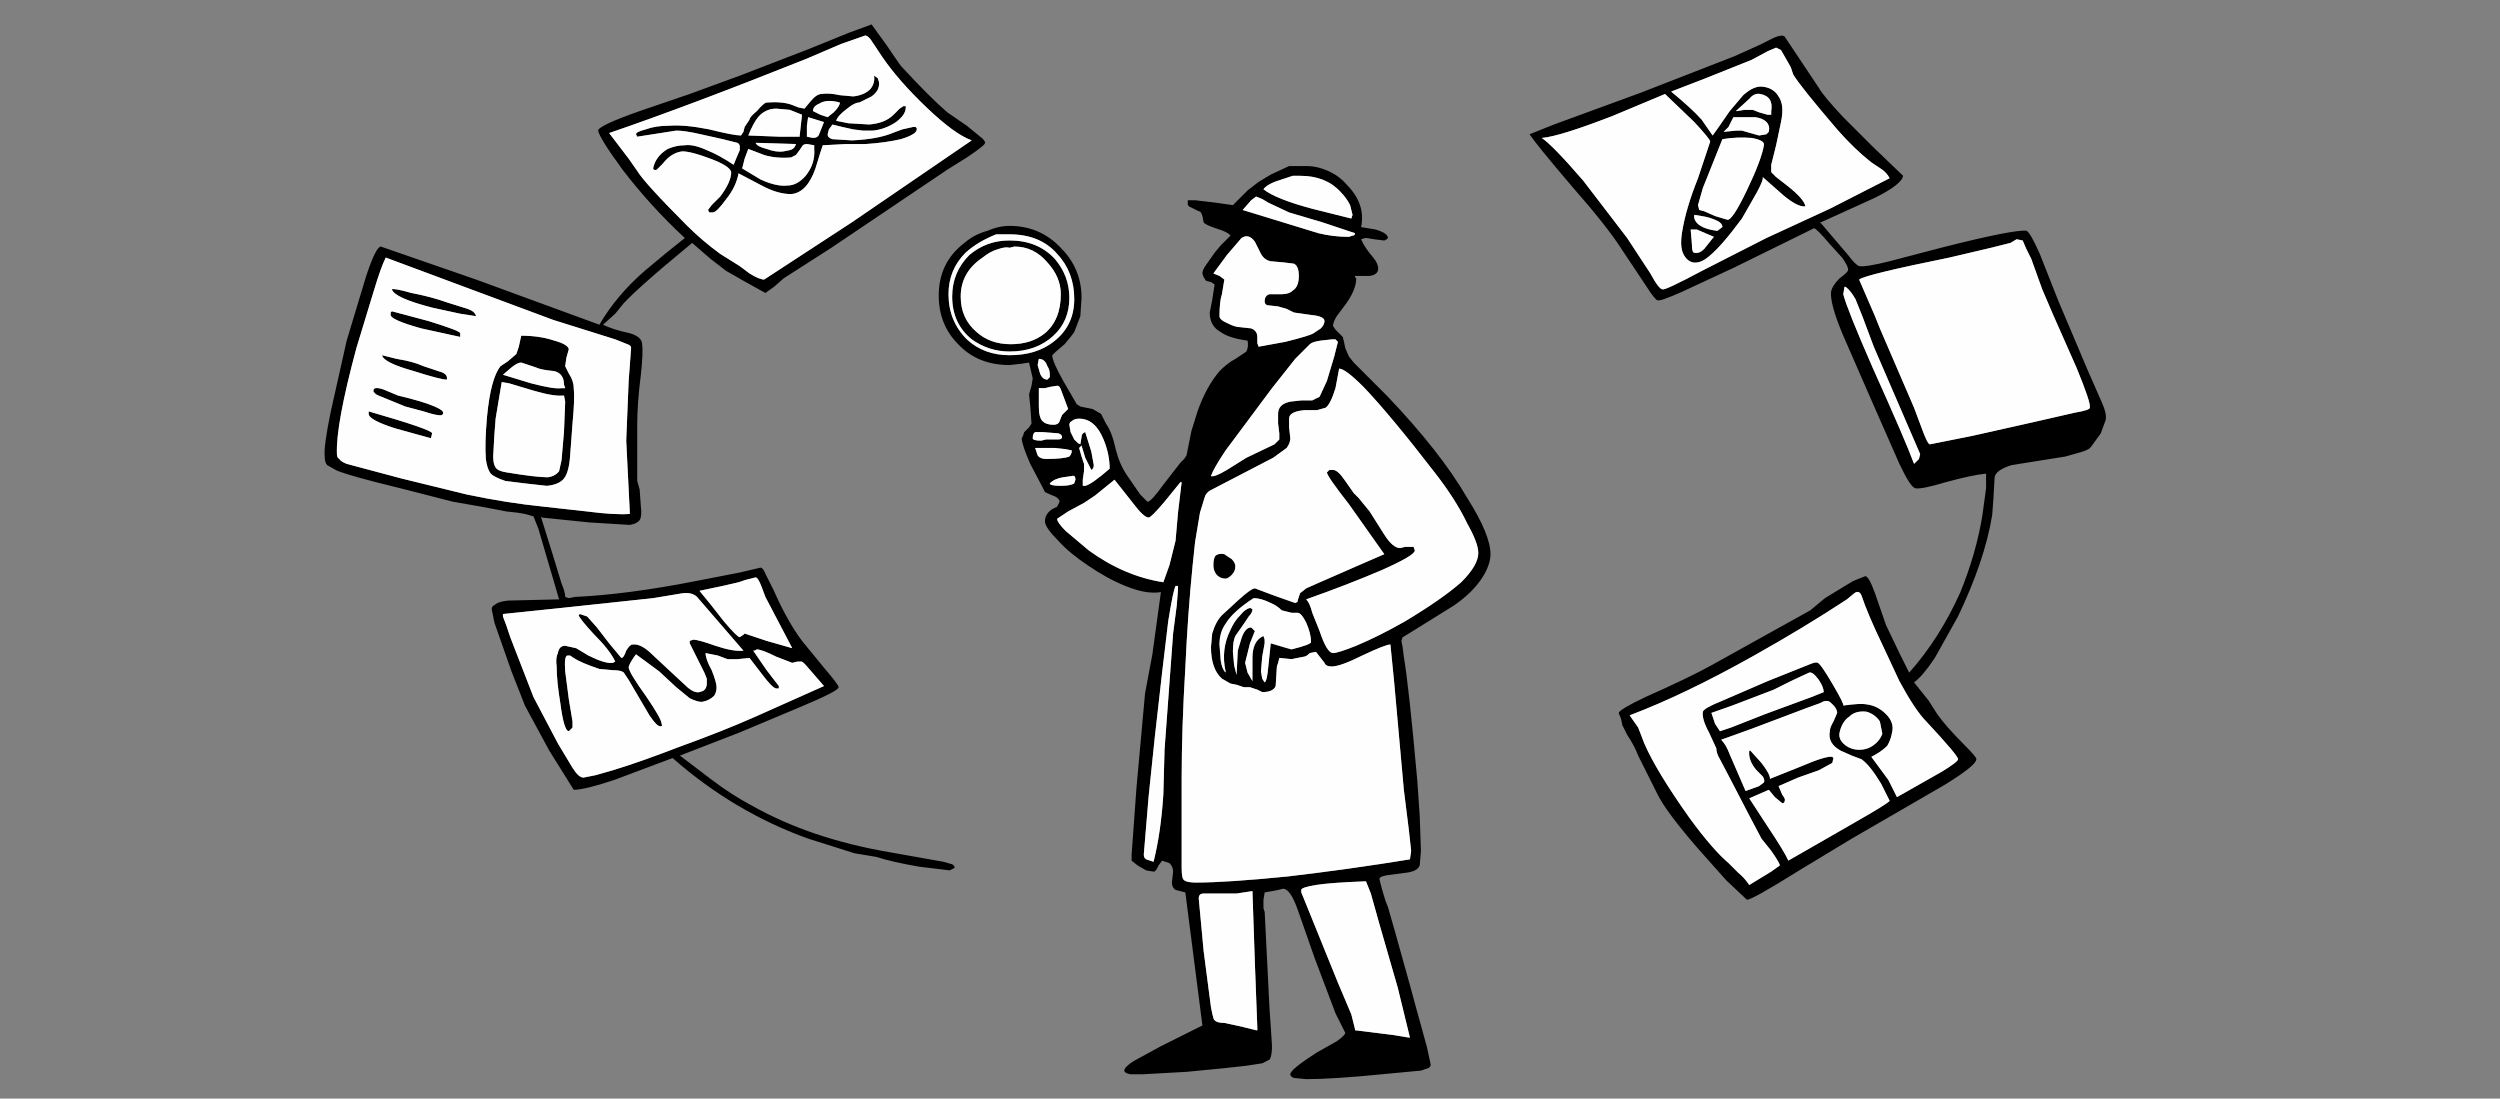
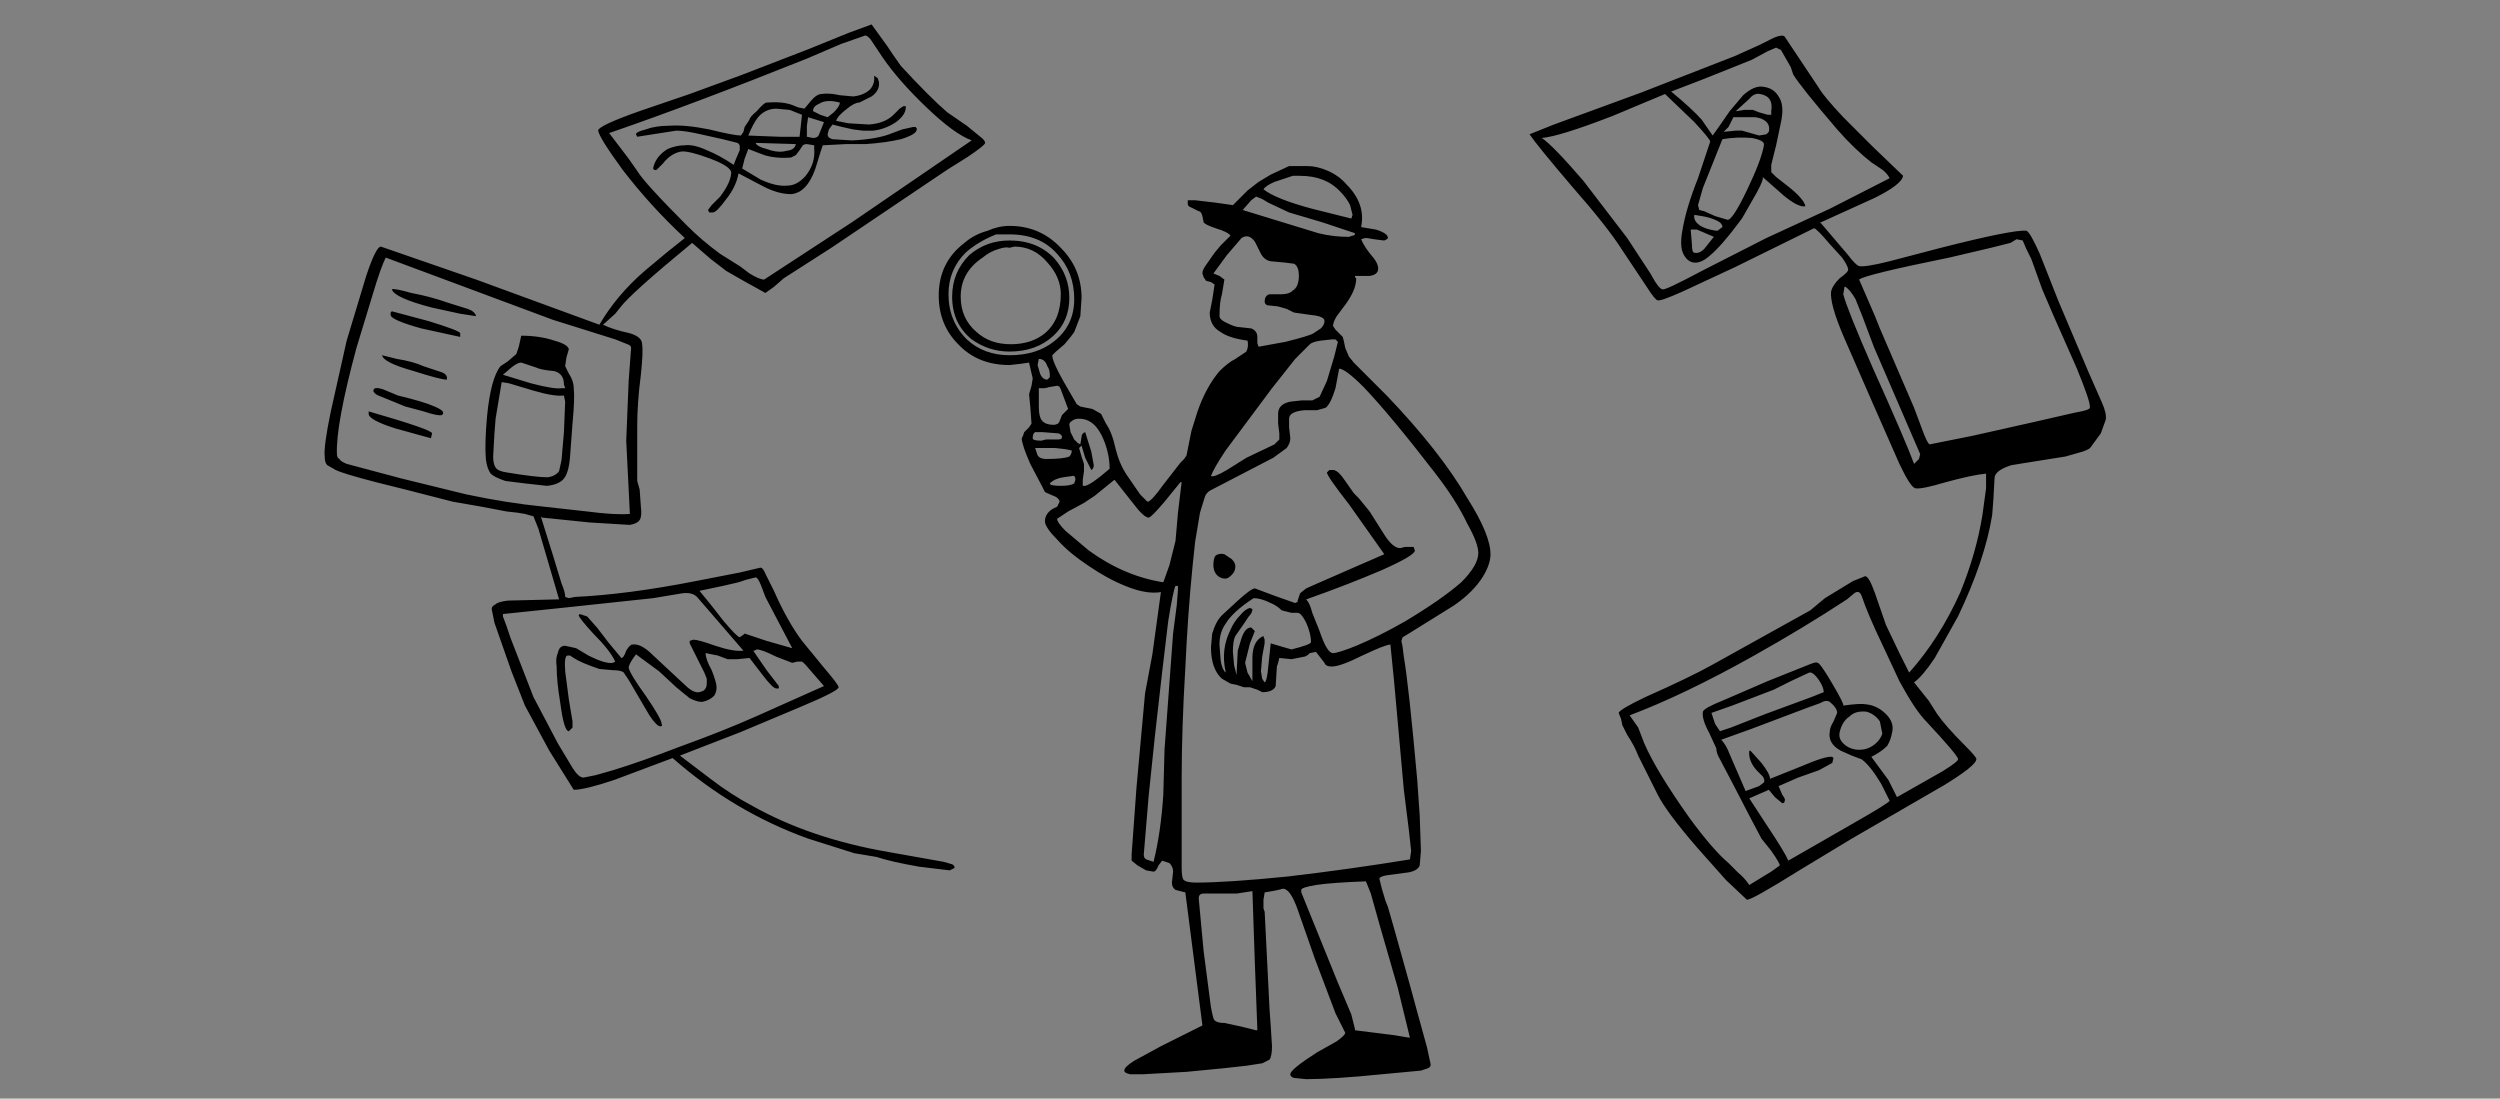
<svg xmlns="http://www.w3.org/2000/svg" xmlns:xlink="http://www.w3.org/1999/xlink" width="2048" height="900" preserveAspectRatio="none">
  <rect width="100%" height="100%" fill="#808080" stroke="none" />
  <defs>
    <g id="a">
      <path d="M776 92q-14-12-38-38l-7-10-4-6-13-18-19 7-32 13-57 22-41 15-41 14q-34 12-34 16 1 6 20 32 23 30 51 56l-15 12-18 15q-23 20-37 44l-101-37-78-27q-4 0-12 24l-16 53-13 58q-6 29-5 37 0 5 2 7l7 4q6 3 33 10l24 6 39 10 23 4 21 4 9 1 6 1 7 2 4 10 17 58-42 1q-8 1-10 3-4 2-3 5l2 10 14 40 11 28 20 37 20 32q9 0 33-8l48-18q50 44 111 66l38 12 18 3q12 4 35 8l25 3 2-1 2-1q0-2-2-3l-7-2-45-8q-64-11-112-38-17-9-34-22l-25-19 18-7 31-12 50-21q31-13 31-16 0-2-12-16l-18-22q-12-16-23-41l-7-14q-2-5-4-5l-17 4-36 7q-56 11-99 13l-5 1-3-1q0-4-3-11l-7-23-10-32 1 1 39 4 33 2q6-1 8-4t1-11l-1-14-2-7v-45q0-19 3-42 2-19 1-25 0-6-10-9-14-3-22-7l10-9 4-5q8-11 59-53l15 13 13 10 14 8 18 10 7-5 8-7 39-25 95-64 16-10q15-10 15-12t-4-5l-11-9-16-11m-87-56 20-7 2 1 2 2 6 9 4 6q13 19 36 41t37 27l-98 67-72 47q-4 0-12-5l-8-6-16-10q-15-11-27-23-35-35-41-45l-7-10-16-21q67-23 162-61l28-12m-40 507 4-1h3q1-1 6 5l13 15-56 25q-27 12-63 25-31 12-54 19l-14 4-10 2q-4 0-9-8l-12-20-20-38-19-49-3-9-3-8v-2l48-5 75-8 24-4q8-1 12 3l38 44q-8 1-23-4-14-5-18-5l-3 1v2l2 4 10 20 2 5v4q0 4-3 6l-3 1q-5 1-12-6l-14-13-15-14q-8-7-14-6-2 0-5 5-2 6-4 6l-10-12-10-13-8-9-6-2-1 1q1 3 12 15 14 14 18 23l-2 1q-6 1-20-6l-10-6-9-2q-5 0-6 6-2 4-1 11 0 12 3 30 3 23 7 23l3-3v-5l-3-18-3-23q-1-13 2-13h2l3 2q6 4 21 9l11 1q7 0 9 2l4 6 17 29q6 9 9 9 2 0 1-2 0-4-13-23-13-18-14-23 0-3 6-11l19 14 14 13 11 9q6 3 10 3 6-1 10-5 2-3 2-7t-4-14q-5-9-5-14l10 2 8 3h8l10-1 10 13q9 12 12 12h2v-2l-10-13-11-16h1l2-1q4 0 16 6l13 5m0-12-21-6-18-6-1 1-3 2q-2 0-13-13l-11-14-9-11 19-4 13-3 6-2 8-2q2 0 5 8l3 8 11 21 11 21M504 278l10 4q3 1 3 3l-2 27-2 49 3 60q-12 1-35-2l-36-4q-30-3-63-10l-53-13-45-12q-5-2-6-4-2-1-2-4-1-24 16-87l14-46q6-20 10-28l137 51 51 16m-151 81 1-4q0-3-52-18v2q0 5 22 12l29 8m-21-26 15 4q12 4 15 3l1-1v-1q0-2-7-5-9-4-30-9l-12-5q-9-3-8 2l2 2 2 1 22 9m30-28-15-5q-9-4-22-6l-12-3q1 6 26 13 22 7 27 7 1-4-4-6m15-29v-3q0-2-26-10l-30-8-1 1v2q0 4 25 11l32 7m6-23-16-5q-14-5-30-8-14-4-16-3 2 7 33 15l23 5 13 2q-1-4-7-6m44 22-2 9-2 6-7 6-6 4q-8 10-11 41-2 22-1 35 1 8 4 12 3 3 12 6l16 2 18 2q10-1 14-6t5-18l2-27q2-21 1-29 0-6-4-12l-3-6 1-7 2-7q-1-4-12-7-12-4-27-4m-23 99 1-18 1-13 2-12 3-18 6 1 20 6q17 5 25 4l1 5-1 25-2 23-2 9q-3 4-9 5-10 0-34-4-7-1-9-4t-2-9m50-70q8 2 8 11l1 3h-3q-6 1-25-4l-23-7 7-6q5-4 8-4l6 2 6 2q4 2 15 3M742 88v-1h-2l-3 2-5 5q-7 7-20 8l-17-1-10-2q1-4 9-10 6-5 10-5l10-5q7-5 6-12l-1-3-3-2q1 6-3 11-5 5-14 6l-11-1q-9-2-15-1-4 0-9 6l-5 6-5-1-5-2q-8-3-21-2-2 0-8 7-6 5-6 7l-4 6-1 4-2 3q-6 0-26-5-20-4-33-3-11 0-19 3-8 2-8 4l1 2 32-5q7 0 20 3l18 4 12 3q2 1 2 3v3l-3 7-2 5q-12-8-22-12-11-5-18-4-7 0-14 3-10 6-12 16 1 2 3 1l5-5q7-9 16-10 7 0 23 6t17 11q0 8-9 20l-7 7-3 4 1 2h3q3 0 11-11 8-10 10-21l19 10q13 7 24 7 13-1 20-21l4-13 2-6 19-1h16q16-1 29-4 13-4 13-8v-1l-1-1h-2l-9 2-8 3q-12 5-33 6l-16-1q-4-1-4-4l1-4 3-4 8 2 9 2 8 1h8q10-1 19-7 8-6 8-12m-64 8-6-2-6-3q0-4 5-6 6-4 17-1 0 3-5 8l-5 4m-3 4-4 10q-1 3-5 3l-5-1v-9l1-7 13 4m-20 23 2-3q1-2 4-2l6 1v3q1 12-7 22-7 8-15 8-9 1-22-5l-15-9 2-8 3-8 13 5q10 3 22 2l4-2 3-4m2-29-2 18h-16l-26-1q4-10 8-15 6-7 15-7l11 1 10 4m-15 30q-6 1-14-2-8-2-9-5l33 1q-1 4-5 5l-5 1m492 73 2-1 1-1q0-4-10-7l-12-2q4-19-12-35-6-7-15-11t-17-4h-15l-15 7-10 6-9 7-12 12-14-2-17-2h-6v3q0 2 3 3l6 3q2 0 3 4l1 5q1 2 10 5 10 3 12 6l-8 8-5 6-7 10q-3 4-3 7l1 3 2 3 4 1 3 2-2 13-2 10q0 11 9 16 7 5 22 7 1 5-1 9l-9 6q-6 3-13 10-11 13-18 33l-5 16-4 20-2 3-3 3-14 18q-10 14-13 14l-6-6-11-16q-6-9-9-21-3-14-8-21l-4-8-7-4-10-2-3-2-11-19q-9-16-9-21l3-3 7-6 5-6 3-4 5-13 1-15q0-24-17-41-17-18-42-18-9 0-18 4-11 3-19 10-21 16-21 43 0 24 16 40 16 17 42 17l9-1 7-1 3 13-1 6-2 7 1 10 1 14-2 3-4 4-1 3-1 2q0 5 7 21l10 19 2 4 2 1 7 3q3 2 3 4l-2 4-4 2q-6 4-6 10 0 5 11 16 9 10 24 20 16 11 31 17 17 7 29 5l-7 51-6 32-7 77-4 55v5l5 4 7 4 6 1q2 0 4-5l3-4 6 2q3 3 3 7l-1 9q0 4 3 6l8 2 14 109-16 8-18 9-22 12q-8 5-8 8 0 2 5 3h10l36-2 31-3 18-2 13-2 6-3q2-3 2-11l-1-16-1-14-4-80-1-3v-7l1-6 6-1 5-1 4-1q6 0 12 17l14 40 17 45 8 16q0 2-7 7l-16 9q-22 14-22 18 0 2 3 3l10 1q22 0 62-4l32-3 6-2q2-1 2-3l-3-14-8-29-6-22-12-43-6-21-2-5-3-10-2-8q0-2 6-3l15-2q10-1 12-6l1-12-1-29-2-29q-7-78-11-101l-1-8-1-5 1-3 5-3 37-23q16-11 24-24 6-10 6-18 0-16-19-46-22-38-66-84l-27-27-4-5-3-7-1-5-1-4-6-6-2-3q0-3 3-8l6-8q10-13 10-23l-1-1v-1h12q7-1 7-6 0-4-4-9-7-8-10-15l3-1h2l6 1 8 1m-99-42q2-3 9-6l15-5h6q21 0 33 13 5 5 8 11l2 8-1 3-32-8q-30-8-40-16m-10 9 4-3 5 2 5 3 17 8 27 8 27 9q0 2-2 2l-3 1q-13 0-25-3l-62-19 7-8m39 62q0 9-5 12-3 3-9 3h-10q-4 1-4 6 0 2 2 3l9 1 7 2 6 3 14 2q11 1 11 5 0 3-3 6l-6 4q-3 2-23 7l-22 4-1-3v-5q0-5-5-7l-9-1q-4 0-10-3-7-3-7-6 0-12 2-18l2-12-4-3-5-2 11-15 12-14q6-4 11 3l4 8q3 7 9 8l11 1 8 1q4 2 4 10m-3 68 12-12q2-2 9-3l9-1h3l2 2-3 12-6 20-6 13-6 3h-9l-9 1q-10 2-10 10v8l1 8v5l-4 4-23 11-16 10q-10 6-13 5 2-6 12-21l38-51 19-24m36 8q5 0 20 15 22 23 59 71 17 22 26 41 9 16 9 24 0 10-14 24-16 14-46 32-21 12-40 20-15 6-19 6-5 0-11-18l-6-15q-2-8-5-11 34-12 62-24 27-12 27-16l-1-3h-7l-4 1q-6 0-13-11l-12-19-9-11-4-4-7-10q-6-9-10-9h-3l-2 2q0 3 18 26l29 41-23 10-32 14-9 4-5 4-2 6v1l-2 1-17-6-16-6q-3 0-14 10l-13 12q-5 5-8 15l-1 11q0 18 9 26l7 4 5 1 6 2h5l6 2 4 2q9 0 11-5l1-16 1-3 1-4 10 1 5-1 5-1q2 0 5-3l5-1 7 9q1 3 6 3 7 0 25-9 19-9 23-9l3 30 8 89 4 32 2 18-1 7q-49 8-100 14-50 5-75 5-8 0-10-2-2-1-2-10v-73q0-41 3-91 2-44 6-84l2-19 1-6 3-18 4-13q1-3 4-5l52-27 11-8q3-4 3-8l-1-9v-7q0-6 13-7h10l7-2q4-3 8-16l3-16M816 192h11q25 0 39 16 14 15 14 37t-17 35q-14 11-36 11-21 0-35-13-15-15-15-37 0-20 14-34 10-9 25-15m35 126h5l4-1 6-1q2 0 3 3l6 16-2 2-3 3-2 5q-1 3-5 3-6 0-9-3t-3-12v-15m9-11v2l-2 2q-4 0-6-5l-2-7 1-5q5 0 7 6 2 3 2 7m18 38q2-2 6-2 13 0 20 17 5 12 5 24-15 13-20 14h-2v-5l1-7v-6l-2-6-2-7 1-1 1-1 3 10 5 10q2-1 2-4l-2-11-5-16q-3 1-3 4l-1 6-2-1-3-3-3-6-1-6q0-2 2-3m-32 14q0-4 2-5h6l13 1q3 1 3 3t-3 2h-10l-4 1q-7 0-7-2m4 14-2-6h16l9 1 5 1q0 3-2 5-5 2-19 2-5 0-7-3m31 20-1 3q-3 2-11 2-9 0-9-2 4-4 11-5l7-1q3-1 3 3m86 2h1l-3 25-2 23-5 20-5 14q-32-5-61-26l-19-16q-7-7-7-10l9-6 13-7 9-6 16-13 15 19q9 12 13 12 2 0 13-13l13-16m-2 85v3l-1 13-3 23-7 95-1 37q-2 31-8 55l-6-2q-2-1-2-4l4-48 5-48 6-53 5-42q4-25 6-29h2m62 10q6 0 14 4 5 2 9 6l8 2h5q3 0 7 8 4 9 4 16 0 2-16 6l-7-2-10-3-2 19q-1 12-3 13l-2-3-1-6 1-12 2-11v-3l-1-3q-9 4-9 18v19l-4-7-2-8 4-16 4-10-3-3q-5 0-8 9l-3 10-1 20-2-8-1-11q0-9 2-13l7-10 4-6q3-3 3-6l-2-1q-4 1-8 6-5 5-8 12-8 16-4 34v1q-3-3-4-10l-1-13q0-10 5-17 6-10 23-21m-14 242 13-2 2 59 2 53v2h-1l-12-3-14-3q-8 0-9-4l-1-4-1-5-6-46-4-43q0-4 4-4h27m106-10 4 10 7 25 15 52 10 41h-1l-12-2-32-4v-1l-3-12-11-26-30-74v-2q0-2 12-4 13-2 41-3M794 209q-14 14-14 34 0 22 16 35 14 10 31 10 22 0 36-13 13-12 13-31 0-18-12-32-14-15-37-15-19 0-33 12m-7 34q0-20 18-32 6-5 13-7 6-2 9-1l4-1q16 0 27 13 11 12 11 26 0 21-13 32-11 9-28 9t-28-10q-13-11-13-29m207 220q0 4 2 7 3 4 8 4 2 0 5-3t3-7q0-3-3-6l-6-4q-4-1-7 1-2 2-2 8m692-217-15-38q-8-18-11-19-11-1-70 14l-42 11q-20 5-25 4-3-1-9-9l-23-27h1l44-20q22-11 23-18l-25-24-24-24q-16-17-20-24l-28-42q-2-2-9 1l-12 6-20 9-77 30-71 26-20 8q6 9 35 43 29 33 41 52l20 30q7 11 9 11 2 1 20-7l43-20 65-32q2 0 13 13l10 11q5 7 5 10 0 2-7 7-6 6-7 11-1 10 10 36l24 55 22 50q9 19 13 20 5 1 25-5 22-6 33-7v12l-3 22q-5 31-18 63-17 38-42 66l-8-16-11-23-9-26q-5-14-8-14l-10 4-23 14-6 5-6 5-81 45q-18 10-54 26-21 10-22 13l2 5 1 5 4 8q6 9 9 17l16 32q7 14 32 43l24 27 17 16q3 1 43-24l43-26 76-44q26-16 26-21 1-1-10-12-15-15-22-25l-7-11-12-15q7-5 17-20l19-34q22-46 28-83l1-13 1-18q1-6 14-10l44-7 14-4q6-2 7-4l8-11 4-11q1-5-3-14l-11-25-25-59m-34-50 5 1 3 7 4 8 9 25 9 21 19 43q12 29 11 33 0 2-12 4l-35 8-49 11-35 7q-2 0-7-14l-6-16-28-65-4-10-13-30q5-4 74-18l34-8 16-4 5-3M1459 41l4 7 4 7 2 6q6 10 36 45 14 16 28 27l9 6q4 3 6 7l-49 25-52 24-53 27q-30 16-32 15-3 0-10-13l-19-29-36-47q-25-29-34-35 14-1 58-18l43-18 24 23q13 14 13 16l-10 30q-10 25-13 44-2 12 1 18t8 7q6 1 13-5 10-8 27-31l12-21q6-11 5-13l17 15q12 10 18 9-1-6-15-17l-9-7-4-4v-6l4-16 4-19q3-14-2-21-4-7-13-8-7-1-16 7l-11 13-9 13-5 7-9-13q-8-9-25-23l26-10 40-16 13-7 7-3 4 2m-39 55h18q7 1 10 5 2 3 1 7l-2 2-6 1-14-4h-5l-10 1 4-4 4-8m16-6h-7l-6 1h-1l11-10q4-5 9-4 11 2 9 14v3h-3l-7-2-5-2m-1 23q11 2 10 6-2 12-14 37t-16 24l-10-3-9-4-4-1-1-4 4-14 16-40q12-2 24-1m-47 63 6 1q7 1 13 4 4 2 4 5l-4 3h-1q-8-1-13-4-6-4-5-9m-3 12h5l7 3 7 3-8 10q-4 4-8 3-2 0-2-7l-1-12m127 47q4 3 8 10l6 15 9 24 38 88-1 4-4 4q-7-19-34-79-21-48-24-60l1-6h1m1 256 6-5q4-3 6 2 5 15 17 40l14 30q13 24 22 33 27 29 26 31 0 2-13 10l-37 21-7-14-14-19q8-4 13-9 3-5 4-11 2-8-5-15t-16-8q-5-1-19 1 1-1-9-18t-12-17q-1-1-6 1l-35 14-37 16q-15 6-16 9-1 6 5 17l6 13q0 4 3 9l11 21 14 27 9 17 8 10q7 10 7 12l-7 5-18 11q-4-6-9-10l-8-8q-13-11-32-37-27-38-37-61l-5-13-7-10q45-17 102-49 41-23 76-46m-33 89 11-4q5-3 8-1 6 5 6 9l-3 7q-3 5-3 8-2 10 9 16l9 4 8 3q7 5 16 20l7 14q-1 2-29 18l-54 31q-3-7-17-28l-15-23 16-7 5 6 6 5q2 0 2-2 1-1-2-5l-3-7 16-7 17-6 11-6 1-4-1-1q-5-1-26 8l-25 10q0-4-7-13l-9-10h-1q-1 8 6 16l5 5q2 3 1 5l-4 3-11 4-13-30q-3-8-7-12l25-9 45-17m-13-22 15-7q3-1 8 6 4 6 4 10l-10 4-38 14-28 11-9 3-4-6-3-9 17-6 34-13 14-7m48 29q5-5 14-4 7 2 11 8l2 10q-2 6-8 10t-14 3q-6-1-10-5t-3-9q2-9 8-13Z" />
-       <path fill="#FEFEFE" d="m514 282-10-4-51-16-137-51q-4 8-10 28l-14 46q-17 63-16 87 0 3 2 4 1 2 6 4l45 12 53 13q33 7 63 10l36 4q23 3 35 2l-3-60 2-49 2-27q0-2-3-3m-89 2 2-9q15 0 27 4 11 3 12 7l-2 7-1 7 3 6q4 6 4 12 1 8-1 29l-2 27q-1 13-5 18t-14 6l-18-2-16-2q-9-3-12-6-3-4-4-12-1-13 1-35 3-31 11-41l6-4 7-6 2-6m-58-36 16 5q6 2 7 6l-13-2-23-5q-31-8-33-15 2-1 16 3 16 3 30 8m10 25v3l-32-7q-25-7-25-11v-2l1-1 30 8q26 8 26 10m-30 27 15 5q5 2 4 6-5 0-27-7-25-7-26-13l12 3q13 2 22 6m0 37-15-4-22-9-2-1-2-2q-1-5 8-2l12 5q21 5 30 9 7 3 7 5v1l-1 1q-3 1-15-3m7 18-1 4-29-8q-22-7-22-12v-2q52 15 52 18m108-40q0-9-8-11-11-1-15-3l-6-2-6-2q-3 0-8 4l-7 6 23 7q19 5 25 4h3l-1-3m-57 41-1 18q0 6 2 9t9 4q24 4 34 4 6-1 9-5l2-9 2-23 1-25-1-5q-8 1-25-4l-20-6-6-1-3 18-2 12-1 13m244 175-11-21-11-21-3-8q-3-8-5-8l-8 2-6 2-13 3-19 4 9 11 11 14q11 13 13 13l3-2 1-1 18 6 21 6m4 11-4 1-13-5q-12-6-16-6l-2 1h-1l11 16 10 13v2h-2q-3 0-12-12l-10-13-10 1h-8l-8-3-10-2q0 5 5 14 4 10 4 14t-2 7q-4 4-10 5-4 0-10-3l-11-9-14-13-19-14q-6 8-6 11 1 5 14 23 13 19 13 23 1 2-1 2-3 0-9-9l-17-29-4-6q-2-2-9-2l-11-1q-15-5-21-9l-3-2h-2q-3 0-2 13l3 23 3 18v5l-3 3q-4 0-7-23-3-18-3-30-1-7 1-11 1-6 6-6l9 2 10 6q14 7 20 6l2-1q-4-9-18-23-11-12-12-15l1-1 6 2 8 9 10 13 10 12q2 0 4-6 3-5 5-5 6-1 14 6l15 14 14 13q7 7 12 6l3-1q3-2 3-6v-4l-2-5-10-20-2-4v-2l3-1q4 0 18 5 15 5 23 4l-38-44q-4-4-12-3l-24 4-75 8-48 5v2l3 8 3 9 19 49 20 38 12 20q5 8 9 8l10-2 14-4q23-7 54-19 36-13 63-25l56-25-13-15q-5-6-6-5h-3m56-513-20 7-28 12q-95 38-162 61l16 21 7 10q6 10 41 45 12 12 27 23l16 10 8 6q8 5 12 5l72-47 98-67q-14-5-37-27t-36-41l-4-6-6-9-2-2-2-1m33 58v1q0 6-8 12-9 6-19 7h-8l-8-1-9-2-8-2-3 4-1 4q0 3 4 4l16 1q21-1 33-6l8-3 9-2h2l1 1v1q0 4-13 8-13 3-29 4h-16l-19 1-2 6-4 13q-7 20-20 21-11 0-24-7l-19-10q-2 11-10 21-8 11-11 11h-3l-1-2 3-4 7-7q9-12 9-20-1-5-17-11t-23-6q-9 1-16 10l-5 5q-2 1-3-1 2-10 12-16 7-3 14-3 7-1 18 4 10 4 22 12l2-5 3-7v-3q0-2-2-3l-12-3-18-4q-13-3-20-3l-32 5-1-2q0-2 8-4 8-3 19-3 13-1 33 3 20 5 26 5l2-3 1-4 4-6q0-2 6-7 6-7 8-7 13-1 21 2l5 2 5 1 5-6q5-6 9-6 6-1 15 1l11 1q9-1 14-6 4-5 3-11l3 2 1 3q1 7-6 12l-10 5q-4 0-10 5-8 6-9 10l10 2 17 1q13-1 20-8l5-5 3-2h2m-114 35q8 3 14 2l5-1q4-1 5-5l-33-1q1 3 9 5m27-10 2-18-10-4-11-1q-9 0-15 7-4 5-8 15l26 1h16m2 8-2 3-3 4-4 2q-12 1-22-2l-13-5-3 8-2 8 15 9q13 6 22 5 8 0 15-8 8-10 7-22v-3l-6-1q-3 0-4 2m14-10 4-10-13-4-1 7v9l5 1q4 0 5-3m1-16 6 2 5-4q5-5 5-8-11-3-17 1-5 2-5 6l6 3m451 638-4-10q-28 1-41 3-12 2-12 4v2l30 74 11 26 3 12v1l32 4 12 2h1l-10-41-15-52-7-25m-97-2-13 2h-27q-4 0-4 4l4 43 6 46 1 5 1 4q1 4 9 4l14 3 12 3h1v-2l-2-53-2-59m15-236q-8-4-14-4-17 11-23 21-5 7-5 17l1 13q1 7 4 10v-1q-4-18 4-34 3-7 8-12 4-5 8-6l2 1q0 3-3 6l-4 6-7 10q-2 4-2 13l1 11 2 8 1-20 3-10q3-9 8-9l3 3-4 10-4 16 2 8 4 7v-19q0-14 9-18l1 3v3l-2 11-1 12 1 6 2 3q2-1 3-13l2-19 10 3 7 2q16-4 16-6 0-7-4-16-4-8-7-8h-5l-8-2q-4-4-9-6m-76-11v-3h-2q-2 4-6 29l-5 42-6 53-5 48-4 48q0 3 2 4l6 2q6-24 8-55l1-37 7-95 3-23 1-13m3-88h-1l-13 16q-11 13-13 13-4 0-13-12l-15-19-16 13-9 6-13 7-9 6q0 3 7 10l19 16q29 21 61 26l5-14 5-20 2-23 3-25m-88 1 1-3q0-4-3-3l-7 1q-7 1-11 5 0 2 9 2 8 0 11-2m-32-29 2 6q2 3 7 3 14 0 19-2 2-2 2-5l-5-1-9-1h-16m0-13q-2 1-2 5 0 2 7 2l4-1h10q3 0 3-2t-3-3l-13-1h-6m36-11q-4 0-6 2-2 1-2 3l1 6 3 6 3 3 2 1 1-6q0-3 3-4l5 16 2 11q0 3-2 4l-5-10-3-10-1 1-1 1 2 7 2 6v6l-1 7v5h2q5-1 20-14 0-12-5-24-7-17-20-17m-24-34v-2q0-4-2-7-2-6-7-6l-1 5 2 7q2 5 6 5l2-2m-4 9h-5v15q0 9 3 12t9 3q4 0 5-3l2-5 3-3 2-2-6-16q-1-3-3-3l-6 1-4 1m-29-126h-11q-15 6-25 15-14 14-14 34 0 22 15 37 14 13 35 13 22 0 36-11 17-13 17-35t-14-37q-14-16-39-16m-47 51q0-20 14-34 14-12 33-12 23 0 37 15 12 14 12 32 0 19-13 31-14 13-36 13-17 0-31-10-16-13-16-35m25-32q-18 12-18 32 0 18 13 29 11 10 28 10t28-9q13-11 13-32 0-14-11-26-11-13-27-13l-4 1q-3-1-9 1-7 2-13 7m312 106q-15-15-20-15l-3 16q-4 13-8 16l-7 2h-10q-13 1-13 7v7l1 9q0 4-3 8l-11 8-52 27q-3 2-4 5l-4 13-3 18-1 6-2 19q-4 40-6 84-3 50-3 91v73q0 9 2 10 2 2 10 2 25 0 75-5 51-6 100-14l1-7-2-18-4-32-8-89-3-30q-4 0-23 9-18 9-25 9-5 0-6-3l-7-9-5 1q-3 3-5 3l-5 1-5 1-10-1-1 4-1 3-1 16q-2 5-11 5l-4-2-6-2h-5l-6-2-5-1-7-4q-9-8-9-26l1-11q3-10 8-15l13-12q11-10 14-10l16 6 17 6 2-1v-1l2-6 5-4 9-4 32-14 23-10-29-41q-18-23-18-26l2-2h3q4 0 10 9l7 10 4 4 9 11 12 19q7 11 13 11l4-1h7l1 3q0 4-27 16-28 12-62 24 3 3 5 11l6 15q6 18 11 18 4 0 19-6 19-8 40-20 30-18 46-32 14-14 14-24 0-8-9-24-9-19-26-41-37-48-59-71M996 470q-2-3-2-7 0-6 2-8 3-2 7-1l6 4q3 3 3 6 0 4-3 7t-5 3q-5 0-8-4m77-188-12 12-19 24-38 51q-10 15-12 21 3 1 13-5l16-10 23-11 4-4v-5l-1-8v-8q0-8 10-10l9-1h9l6-3 6-13 6-20 3-12-2-2h-3l-9 1q-7 1-9 3m-14-44q5-3 5-12 0-8-4-10l-8-1-11-1q-6-1-9-8l-4-8q-5-7-11-3l-12 14-11 15 5 2 4 3-2 12q-2 6-2 18 0 3 7 6 6 3 10 3l9 1q5 2 5 7v5l1 3 22-4q20-5 23-7l6-4q3-3 3-6 0-4-11-5l-14-2-6-3-7-2-9-1q-2-1-2-3 0-5 4-6h10q6 0 9-3m-30-77-4 3-7 8 62 19q12 3 25 3l3-1q2 0 2-2l-27-9-27-8-17-8-5-3-5-2m15-12q-7 3-9 6 10 8 40 16l32 8 1-3-2-8q-3-6-8-11-12-13-33-13h-6l-15 5m485 434q-9-1-14 4-6 4-8 13-1 5 3 9t10 5q8 1 14-3t8-10l-2-10q-4-6-11-8m-47-32-15 7-14 7-34 13-17 6 3 9 4 6 9-3 28-11 38-14 10-4q0-4-4-10-5-7-8-6m9 25-11 4-45 17-25 9q4 4 7 12l13 30 11-4 4-3q1-2-1-5l-5-5q-7-8-6-16h1l9 10q7 9 7 13l25-10q21-9 26-8l1 1-1 4-11 6-17 6-16 7 3 7q3 4 2 5 0 2-2 2l-6-5-5-6-16 7 15 23q14 21 17 28l54-31q28-16 29-18l-7-14q-9-15-16-20l-8-3-9-4q-11-6-9-16 0-3 3-8l3-7q0-4-6-9-3-2-8 1m28-90-6 5q-35 23-76 46-57 32-102 49l7 10 5 13q10 23 37 61 19 26 32 37l8 8q5 4 9 10l18-11 7-5q0-2-7-12l-8-10-9-17-14-27-11-21q-3-5-3-9l-6-13q-6-11-5-17 1-3 16-9l37-16 35-14q5-2 6-1 2 0 12 17t9 18q14-2 19-1 9 1 16 8t5 15q-1 6-4 11-5 5-13 9l14 19 7 14 37-21q13-8 13-10 1-2-26-31-9-9-22-33l-14-30q-12-25-17-40-2-5-6-2m1-241q-4-7-8-10h-1l-1 6q3 12 24 60 27 60 34 79l4-4 1-4-38-88-9-24-6-15m-130-57h-5l1 12q0 7 2 7 4 1 8-3l8-10-7-3-7-3m4-11-6-1q-1 5 5 9 5 3 13 4h1l4-3q0-3-4-5-6-3-13-4m51-58q1-4-10-6-12-1-24 1l-16 40-4 14 1 4 4 1 9 4 10 3q4 1 16-24t14-37m-16-29h7l5 2 7 2h3v-3q2-12-9-14-5-1-9 4l-11 10h1l6-1m9 6h-18l-4 8-4 4 10-1h5l14 4 6-1 2-2q1-4-1-7-3-4-10-5m25-48-4-7-4-2-7 3-13 7-40 16-26 10q17 14 25 23l9 13 5-7 9-13 11-13q9-8 16-7 9 1 13 8 5 7 2 21l-4 19-4 16v6l4 4 9 7q14 11 15 17-6 1-18-9l-17-15q1 2-5 13l-12 21q-17 23-27 31-7 6-13 5-5-1-8-7t-1-18q3-19 13-44l10-30q0-2-13-16l-24-23-43 18q-44 17-58 18 9 6 34 35l36 47 19 29q7 13 10 13 2 1 32-15l53-27 52-24 49-25q-2-4-6-7l-9-6q-14-11-28-27-30-35-36-45l-2-6-4-7m194 149-5-1-5 3-16 4-34 8q-69 14-74 18l13 30 4 10 28 65 6 16q5 14 7 14l35-7 49-11 35-8q12-2 12-4 1-4-11-33l-19-43-9-21-9-25-4-8-3-7Z" />
    </g>
  </defs>
  <use xlink:href="#a" />
</svg>